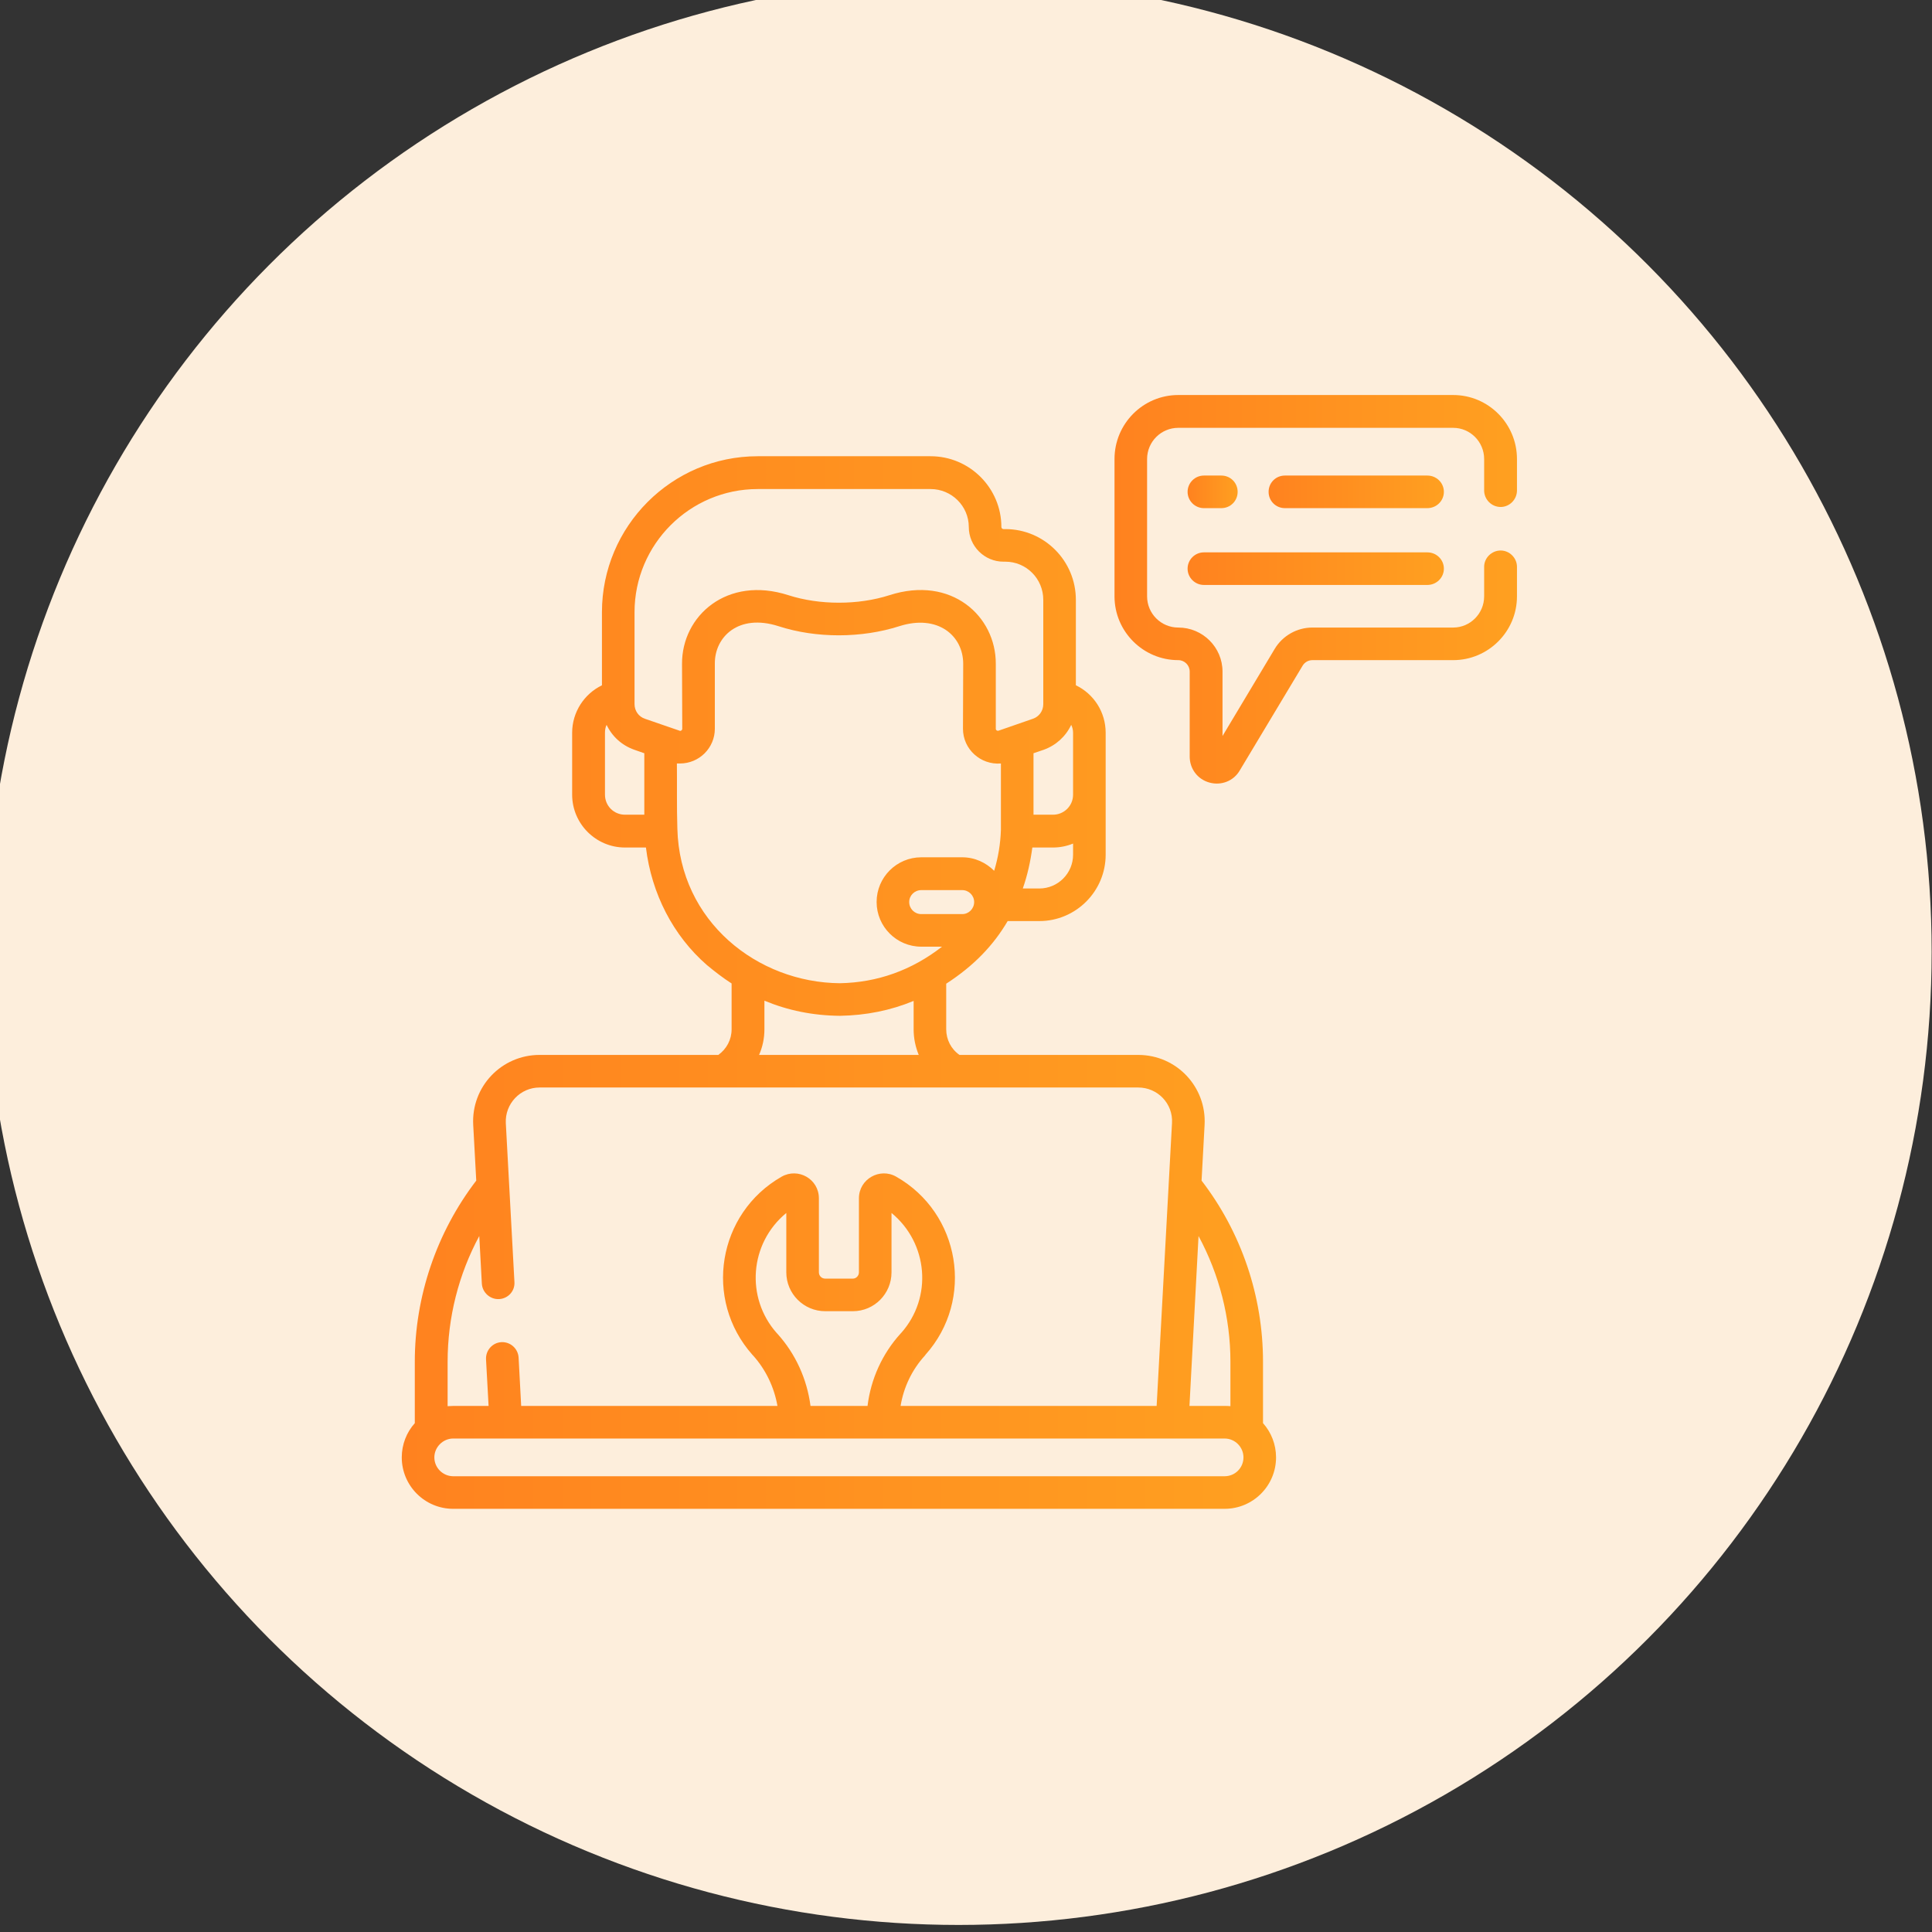
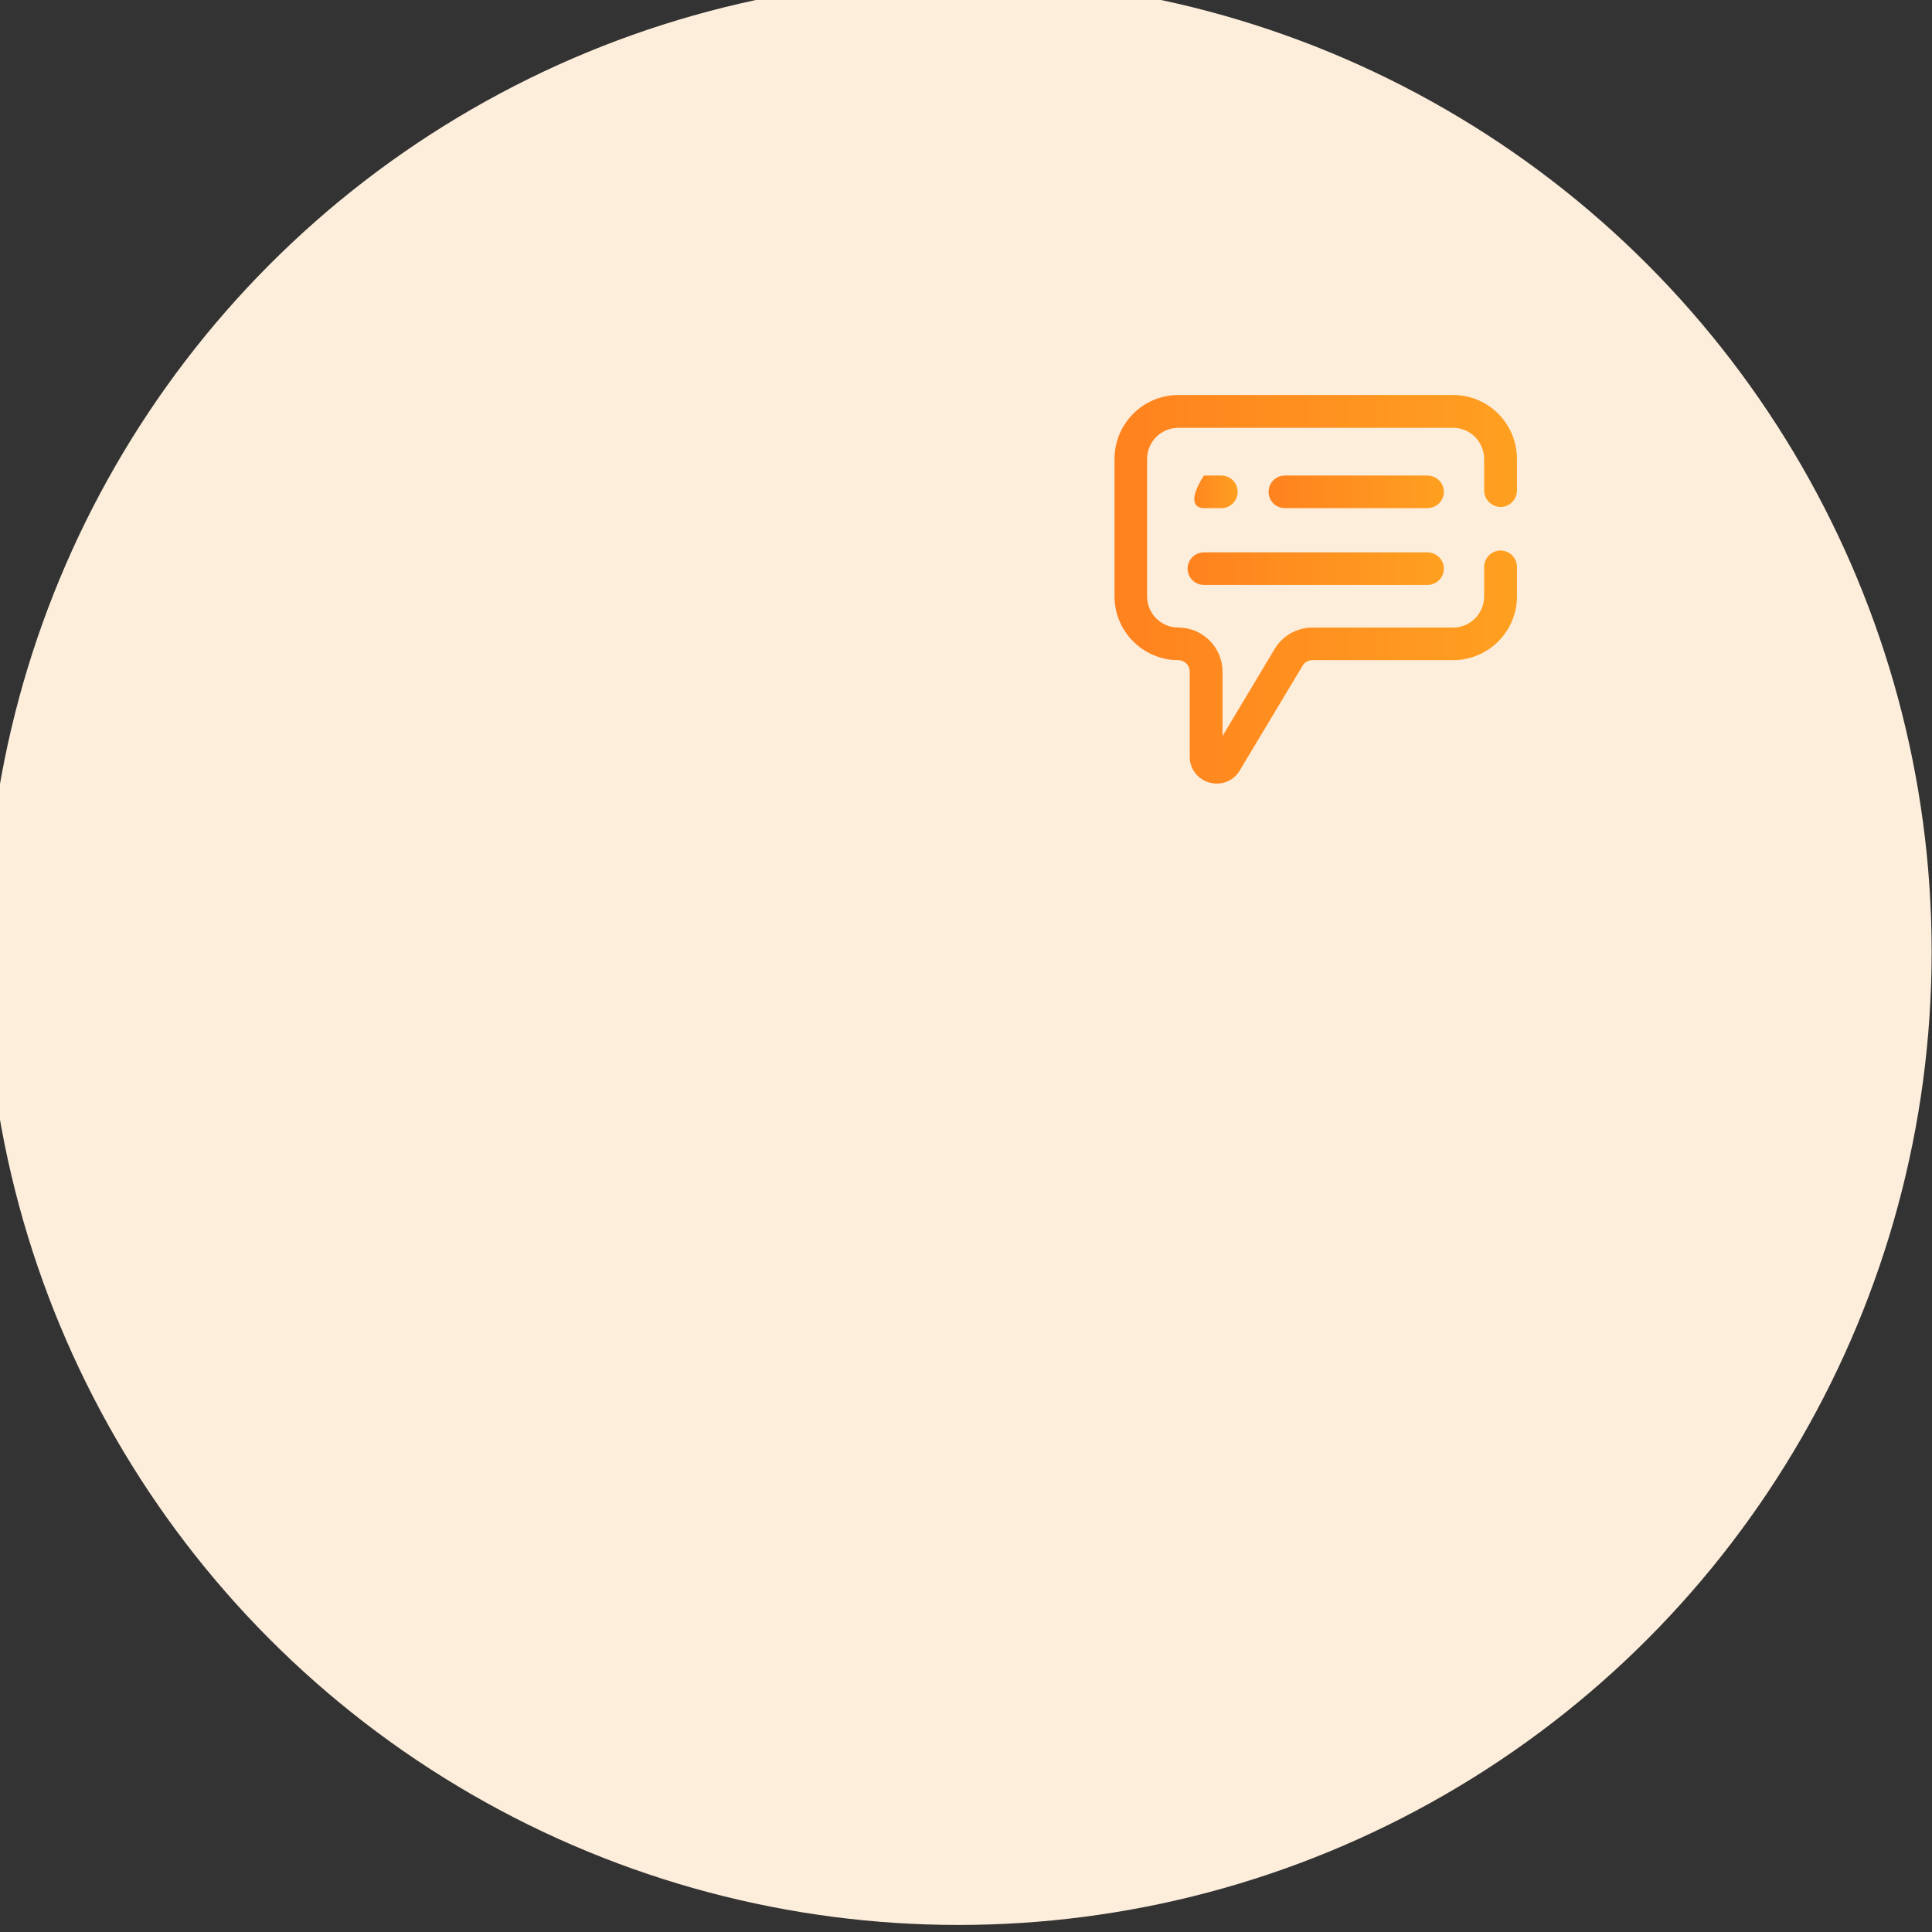
<svg xmlns="http://www.w3.org/2000/svg" width="83" height="83" viewBox="0 0 83 83" fill="none">
  <rect x="0" y="0" width="83" height="83" fill="#333333" stroke="none" />
  <desc>
			Created with Pixso.
	</desc>
  <defs>
    <linearGradient x1="54.504" y1="21.136" x2="62.03" y2="21.136" id="paint_linear_1_153_0" gradientUnits="userSpaceOnUse">
      <stop stop-color="#FF821F" />
      <stop offset="1" stop-color="#FFA020" />
    </linearGradient>
    <linearGradient x1="51.027" y1="21.136" x2="53.177" y2="21.136" id="paint_linear_1_154_0" gradientUnits="userSpaceOnUse">
      <stop stop-color="#FF821F" />
      <stop offset="1" stop-color="#FFA020" />
    </linearGradient>
    <linearGradient x1="51.027" y1="24.433" x2="62.031" y2="24.433" id="paint_linear_1_155_0" gradientUnits="userSpaceOnUse">
      <stop stop-color="#FF821F" />
      <stop offset="1" stop-color="#FFA020" />
    </linearGradient>
    <linearGradient x1="17.266" y1="42.218" x2="54.828" y2="42.218" id="paint_linear_1_156_0" gradientUnits="userSpaceOnUse">
      <stop stop-color="#FF821F" />
      <stop offset="1" stop-color="#FFA020" />
    </linearGradient>
    <linearGradient x1="47.885" y1="25.323" x2="65.173" y2="25.323" id="paint_linear_1_157_0" gradientUnits="userSpaceOnUse">
      <stop stop-color="#FF821F" />
      <stop offset="1" stop-color="#FFA020" />
    </linearGradient>
  </defs>
  <circle id="Ellipse 4" cx="41.179" cy="40.891" r="41.806" fill="#FDEEDC" fill-opacity="1" />
  <path id="Vector" d="M61.32 20.43L55.2 20.43C54.81 20.43 54.5 20.74 54.5 21.13C54.5 21.52 54.81 21.83 55.2 21.83L61.32 21.83C61.71 21.83 62.03 21.52 62.03 21.13C62.03 20.74 61.71 20.43 61.32 20.43Z" fill="url(#paint_linear_1_153_0)" fill-opacity="1" fill-rule="nonzero" />
-   <path id="Vector" d="M51.72 21.83L52.47 21.83C52.86 21.83 53.17 21.52 53.17 21.13C53.17 20.74 52.86 20.43 52.47 20.43L51.72 20.43C51.34 20.43 51.02 20.74 51.02 21.13C51.02 21.52 51.34 21.83 51.72 21.83Z" fill="url(#paint_linear_1_154_0)" fill-opacity="1" fill-rule="nonzero" />
+   <path id="Vector" d="M51.72 21.83L52.47 21.83C52.86 21.83 53.17 21.52 53.17 21.13C53.17 20.74 52.86 20.43 52.47 20.43L51.72 20.43C51.02 21.52 51.34 21.83 51.72 21.83Z" fill="url(#paint_linear_1_154_0)" fill-opacity="1" fill-rule="nonzero" />
  <path id="Vector" d="M51.72 25.13L61.32 25.13C61.71 25.13 62.03 24.82 62.03 24.43C62.03 24.04 61.71 23.73 61.32 23.73L51.72 23.73C51.34 23.73 51.02 24.04 51.02 24.43C51.02 24.82 51.34 25.13 51.72 25.13Z" fill="url(#paint_linear_1_155_0)" fill-opacity="1" fill-rule="nonzero" />
-   <path id="Vector" d="M54.26 58.5C54.26 55.69 53.33 52.94 51.62 50.72L51.75 48.33C51.84 46.7 50.55 45.32 48.9 45.32L41.22 45.32C40.86 45.07 40.65 44.66 40.65 44.22L40.65 42.26C41.84 41.49 42.68 40.61 43.29 39.57L44.65 39.57C46.22 39.57 47.5 38.29 47.5 36.72L47.5 31.48C47.5 30.59 46.99 29.81 46.22 29.44L46.22 25.77C46.22 24.09 44.86 22.73 43.19 22.73L43.11 22.73C43.06 22.73 43.02 22.69 43.02 22.64C43.02 20.97 41.66 19.6 39.98 19.6L32.55 19.6C28.86 19.6 25.86 22.61 25.86 26.3L25.86 29.44C25.1 29.81 24.58 30.59 24.58 31.48L24.58 34.14C24.58 35.39 25.6 36.41 26.85 36.41L27.75 36.41C27.99 38.39 28.92 40.2 30.37 41.46C30.72 41.75 31.07 42.02 31.43 42.25L31.43 44.22C31.43 44.66 31.22 45.06 30.86 45.32L23.18 45.32C21.55 45.32 20.24 46.68 20.33 48.33L20.46 50.72C18.76 52.94 17.82 55.69 17.82 58.5L17.82 61.14C17.47 61.53 17.26 62.05 17.26 62.61C17.26 63.83 18.25 64.82 19.47 64.82L52.61 64.82C53.83 64.82 54.82 63.83 54.82 62.61C54.82 62.05 54.61 61.53 54.26 61.14L54.26 58.5ZM52.86 58.5L52.86 60.41C52.78 60.4 52.7 60.4 52.61 60.4L51.1 60.4L51.49 53.1C52.38 54.75 52.86 56.61 52.86 58.5ZM46.02 31.14C46.07 31.24 46.1 31.36 46.1 31.48L46.1 34.14C46.1 34.62 45.71 35 45.24 35L44.4 35L44.4 32.36L44.84 32.21C45.37 32.02 45.79 31.63 46.02 31.14ZM41.34 39.27L39.58 39.27C39.29 39.27 39.06 39.04 39.06 38.75C39.06 38.47 39.29 38.24 39.58 38.24L41.34 38.24C41.62 38.24 41.85 38.47 41.85 38.75C41.85 39.04 41.62 39.27 41.34 39.27ZM44.65 38.17L43.94 38.17C44.14 37.6 44.27 37.01 44.35 36.41L45.24 36.41C45.54 36.41 45.83 36.35 46.1 36.24L46.1 36.72C46.1 37.52 45.45 38.17 44.65 38.17ZM27.26 26.3C27.26 23.38 29.64 21.01 32.55 21.01L39.98 21.01C40.88 21.01 41.62 21.74 41.62 22.64C41.62 23.46 42.29 24.13 43.11 24.13L43.19 24.13C44.09 24.13 44.82 24.86 44.82 25.77L44.82 30.25C44.82 30.54 44.64 30.79 44.37 30.88L42.9 31.39C42.84 31.41 42.78 31.37 42.78 31.31L42.78 28.52C42.79 26.48 40.88 24.71 38.21 25.57C36.87 26 35.21 26 33.87 25.57C31.23 24.72 29.29 26.46 29.3 28.52L29.31 31.31C29.31 31.37 29.24 31.42 29.19 31.39L27.71 30.88C27.44 30.79 27.26 30.54 27.26 30.25L27.26 26.3ZM25.99 34.14L25.99 31.48C25.99 31.36 26.01 31.24 26.06 31.14C26.29 31.63 26.71 32.02 27.25 32.21L27.68 32.36L27.68 35L26.85 35C26.37 35 25.99 34.62 25.99 34.14ZM29.1 35.6C29.07 34.67 29.09 33.69 29.08 32.8C29.13 32.8 29.17 32.8 29.21 32.8C30.05 32.8 30.71 32.12 30.71 31.31L30.71 28.51C30.7 27.37 31.72 26.35 33.44 26.9C35.07 27.43 37.02 27.42 38.64 26.9C40.28 26.38 41.38 27.3 41.38 28.52L41.37 31.31C41.37 32.18 42.12 32.87 43 32.8L43 35.65C42.98 36.26 42.88 36.85 42.71 37.41C42.36 37.06 41.88 36.83 41.34 36.83L39.58 36.83C38.52 36.83 37.66 37.69 37.66 38.75C37.66 39.81 38.52 40.67 39.58 40.67L40.47 40.67C39.17 41.68 37.7 42.21 36.08 42.24C32.54 42.21 29.2 39.59 29.1 35.6ZM32.84 44.22L32.84 42.99C33.85 43.41 34.93 43.63 36.08 43.64L36.08 43.64C36.09 43.64 36.09 43.64 36.09 43.64C37.21 43.62 38.26 43.41 39.25 43L39.25 44.22C39.25 44.61 39.33 44.98 39.47 45.32L32.61 45.32C32.76 44.98 32.84 44.61 32.84 44.22ZM20.59 53.1L20.7 55.14C20.72 55.53 21.06 55.83 21.44 55.81C21.83 55.79 22.13 55.46 22.1 55.07L21.73 48.25C21.69 47.42 22.35 46.72 23.18 46.72L48.9 46.72C49.73 46.72 50.4 47.41 50.35 48.25L49.69 60.4L38.69 60.4C38.82 59.6 39.18 58.84 39.74 58.23L39.76 58.2C41.88 55.83 41.25 52.11 38.5 50.55C37.8 50.15 36.9 50.65 36.9 51.48L36.9 54.66C36.9 54.81 36.78 54.93 36.64 54.93L35.45 54.93C35.3 54.93 35.18 54.81 35.18 54.66L35.18 51.48C35.18 50.65 34.29 50.15 33.58 50.55C30.83 52.12 30.21 55.83 32.33 58.21L32.35 58.23C32.9 58.84 33.26 59.6 33.4 60.4L22.39 60.4L22.28 58.33C22.26 57.94 21.93 57.64 21.54 57.66C21.16 57.68 20.86 58.01 20.88 58.4L20.99 60.4L19.47 60.4C19.39 60.4 19.31 60.41 19.23 60.41L19.23 58.5C19.23 56.61 19.7 54.75 20.59 53.1ZM34.82 60.4C34.67 59.25 34.18 58.16 33.39 57.29L33.37 57.27C32.02 55.75 32.2 53.41 33.78 52.11L33.78 54.66C33.78 55.58 34.53 56.33 35.45 56.33L36.64 56.33C37.56 56.33 38.3 55.58 38.3 54.66L38.3 52.11C39.87 53.4 40.08 55.74 38.71 57.27L38.69 57.29C37.9 58.16 37.41 59.25 37.27 60.4L34.82 60.4ZM52.61 63.42L19.47 63.42C19.03 63.42 18.66 63.06 18.66 62.61C18.66 62.17 19.03 61.8 19.47 61.8L52.61 61.8C53.06 61.8 53.42 62.17 53.42 62.61C53.42 63.06 53.06 63.42 52.61 63.42Z" fill="url(#paint_linear_1_156_0)" fill-opacity="1" fill-rule="nonzero" />
  <path id="Vector" d="M64.47 21.78C64.85 21.78 65.17 21.46 65.17 21.07L65.17 19.72C65.17 18.2 63.94 16.97 62.43 16.97L50.62 16.97C49.11 16.97 47.88 18.2 47.88 19.72L47.88 25.62C47.88 27.13 49.11 28.36 50.62 28.36C50.89 28.36 51.11 28.58 51.11 28.85L51.11 32.5C51.11 33.03 51.45 33.48 51.96 33.62C52.47 33.76 53 33.55 53.26 33.1L55.96 28.6C56.05 28.45 56.21 28.36 56.38 28.36L62.43 28.36C63.94 28.36 65.17 27.13 65.17 25.62L65.17 24.35C65.17 23.97 64.85 23.65 64.47 23.65C64.08 23.65 63.76 23.97 63.76 24.35L63.76 25.62C63.76 26.36 63.16 26.96 62.43 26.96L56.38 26.96C55.72 26.96 55.1 27.31 54.76 27.88L52.52 31.62L52.52 28.85C52.52 27.81 51.67 26.96 50.62 26.96C49.88 26.96 49.28 26.36 49.28 25.62L49.28 19.72C49.28 18.98 49.88 18.38 50.62 18.38L62.43 18.38C63.16 18.38 63.76 18.98 63.76 19.72L63.76 21.07C63.76 21.46 64.08 21.78 64.47 21.78Z" fill="url(#paint_linear_1_157_0)" fill-opacity="1" fill-rule="nonzero" />
</svg>